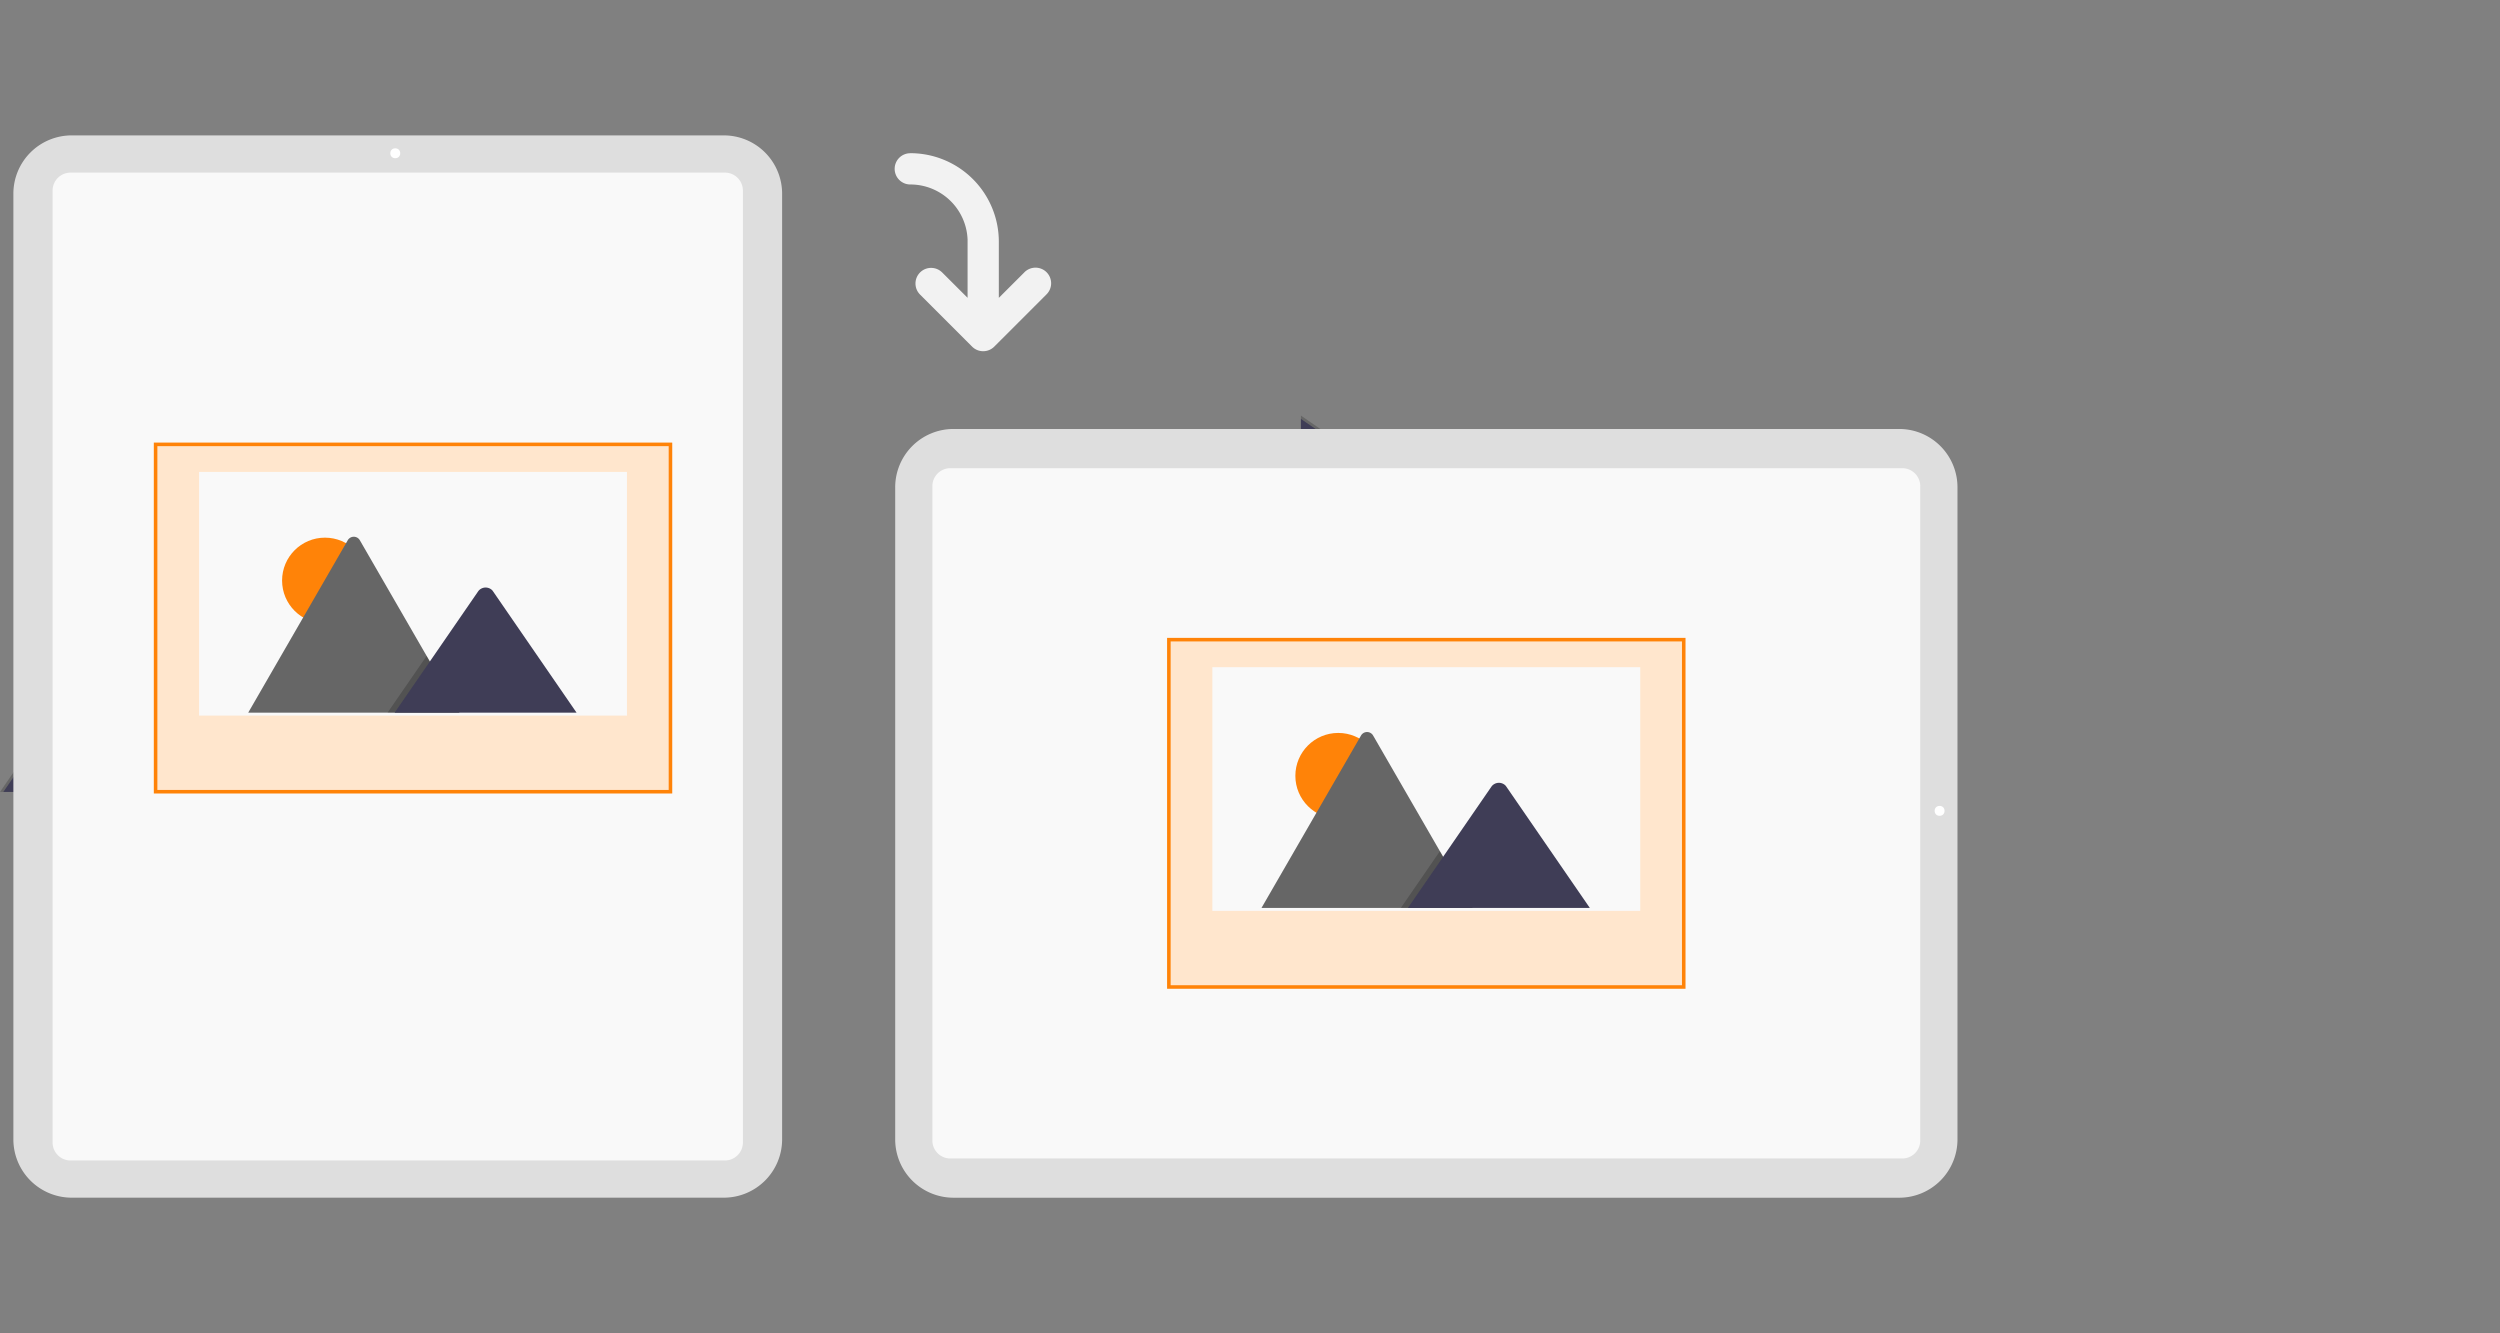
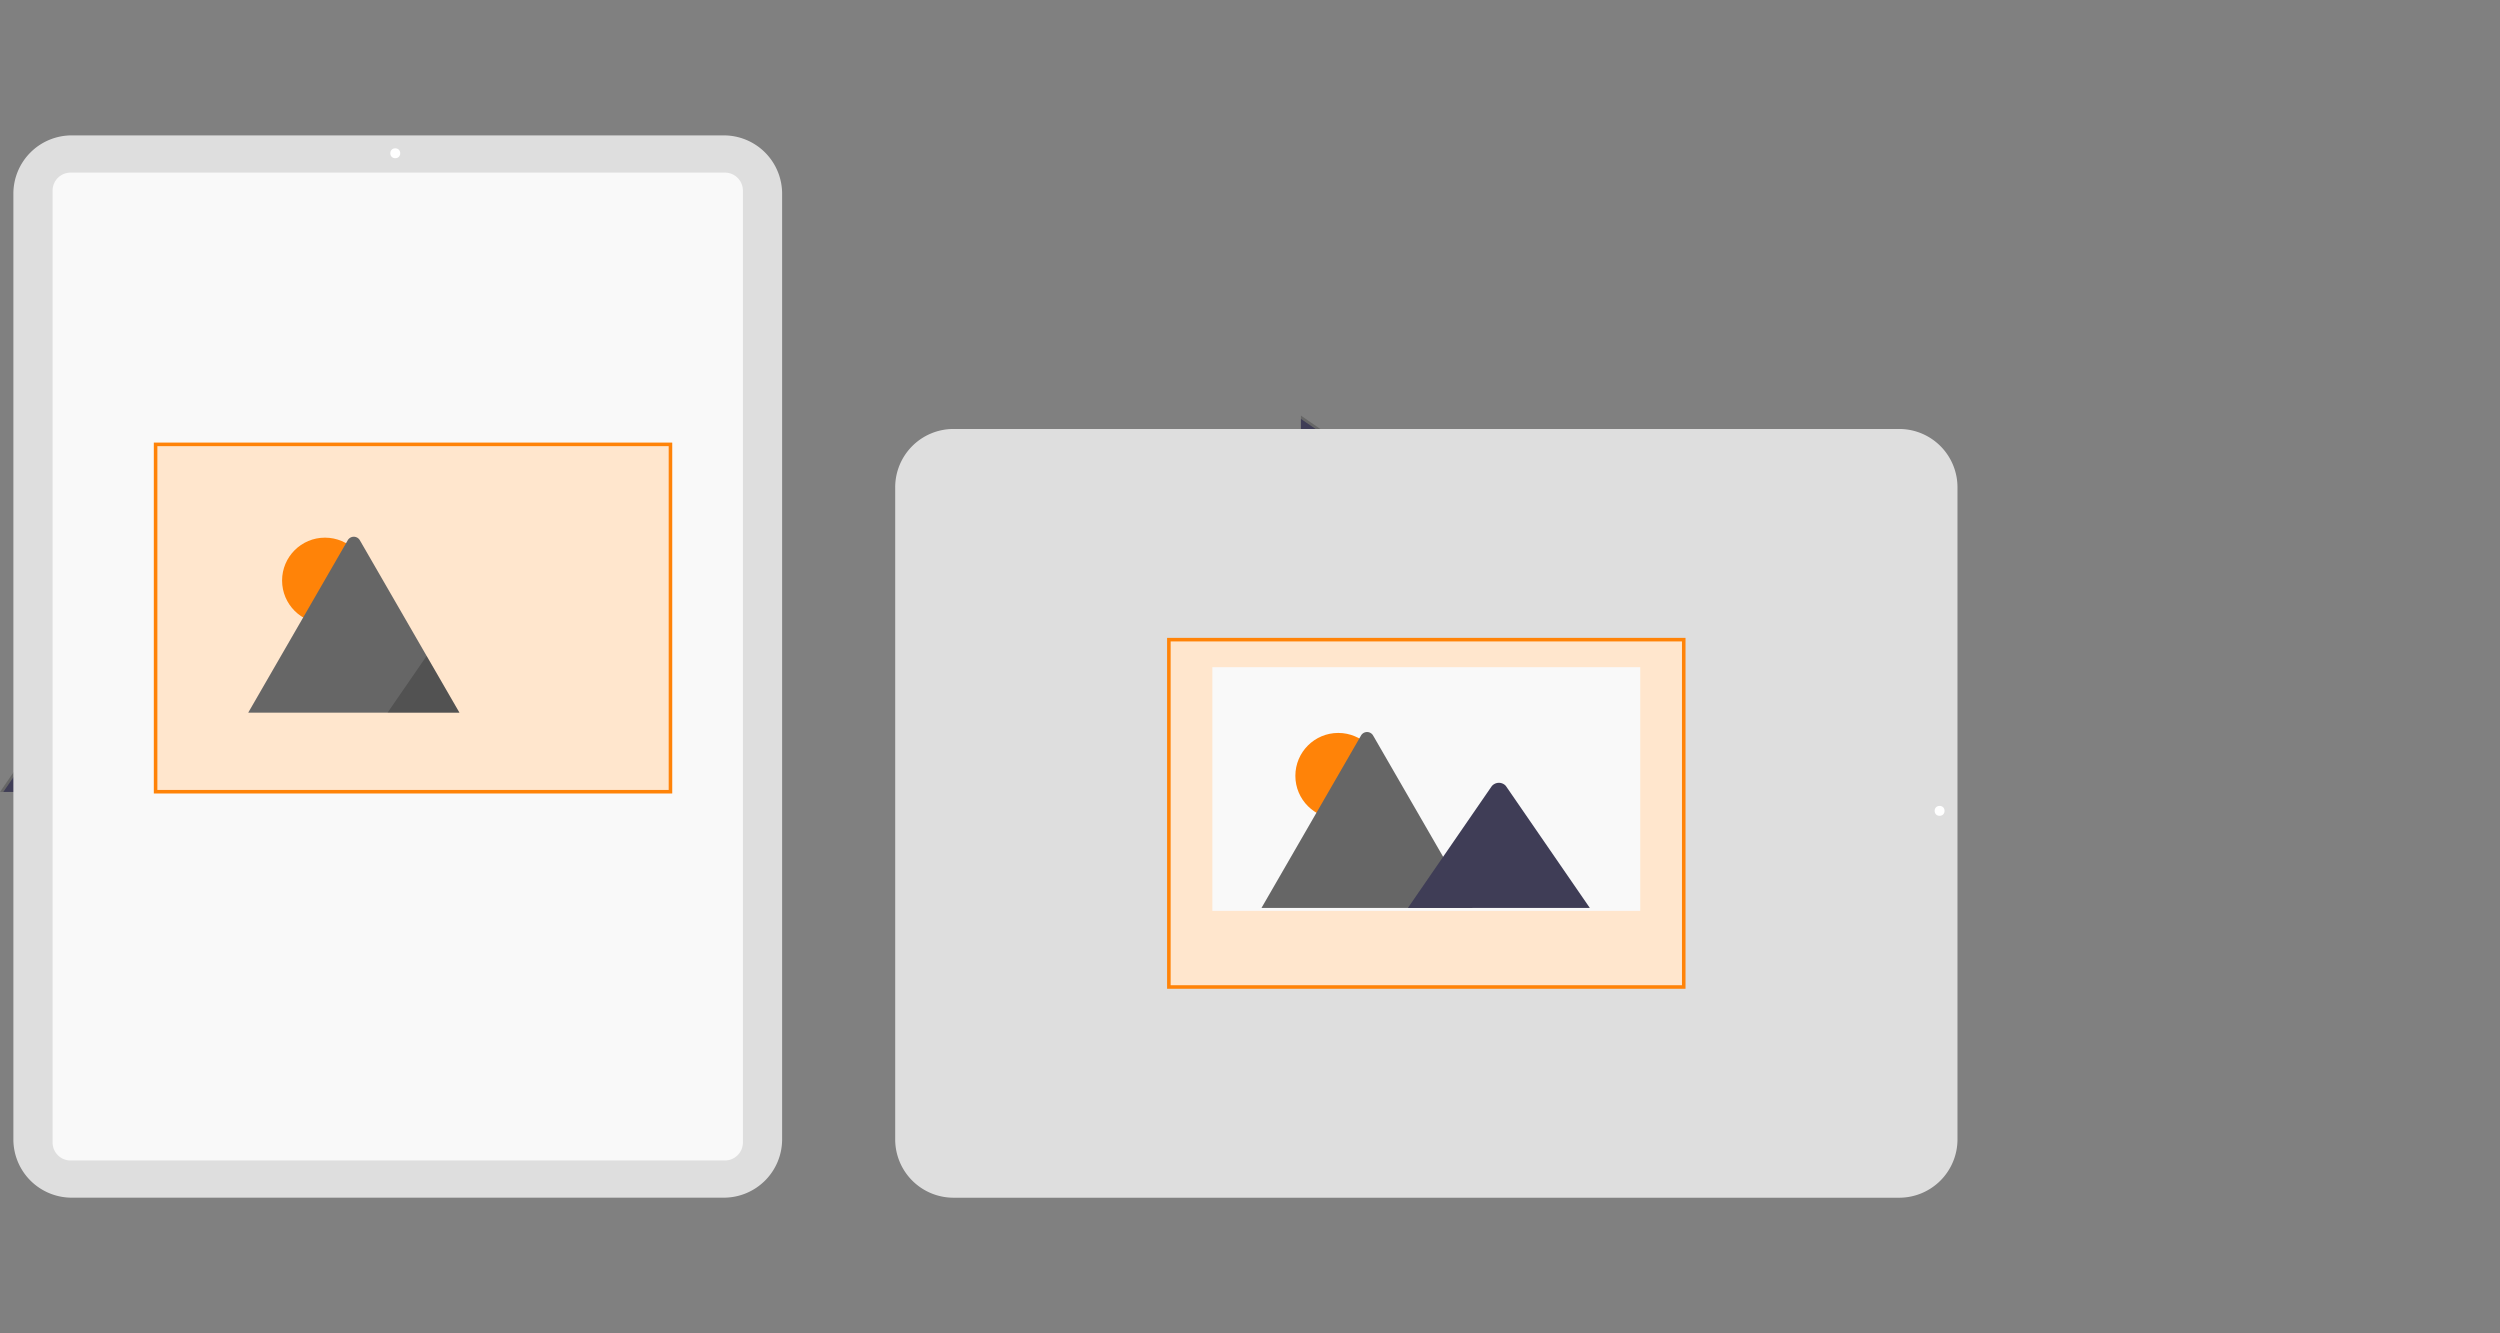
<svg xmlns="http://www.w3.org/2000/svg" width="240.001" height="128" viewBox="0 0 240.001 128">
  <rect x="0" y="0" width="240.001" height="128" fill="#808080" stroke="none" />
  <defs>
    <style>
            .cls-2{opacity:.2;isolation:isolate}.cls-3{fill:#3f3d56}.cls-4{fill:#dedede}.cls-5{fill:#f9f9f9}.cls-6{fill:#fff}.cls-7{fill:#ffe6cd}.cls-8{fill:#ff8308}.cls-9{fill:#666}
        </style>
  </defs>
  <g id="Group_5627" data-name="Group 5627" transform="translate(-342.999 -288)">
    <g id="Group_5626" data-name="Group 5626" transform="translate(-36.613 -8.79)">
      <g id="undraw_posting_photo_re_plk8" transform="translate(271.939 293)">
        <path id="Path_9201" data-name="Path 9201" class="cls-2" d="M167.224 301.53h-3.258l1.6-2.323.115-.167.058-.084.145.251z" transform="translate(-56.293 -221.713)" />
        <path id="Path_9202" data-name="Path 9202" class="cls-3" d="M311.839 511.552h-8.254l1.6-2.323.115-.167 2.084-3.028a.422.422 0 0 1 .626-.037.366.366 0 0 1 .03.037z" transform="translate(-195.594 -431.735)" />
        <path id="Path_9203" data-name="Path 9203" class="cls-4" d="M375.534 385.888h-62.6a5.6 5.6 0 0 1-5.6-5.6v-90.78a5.6 5.6 0 0 1 5.6-5.6h62.6a5.6 5.6 0 0 1 5.6 5.6v90.784a5.6 5.6 0 0 1-5.6 5.596z" transform="translate(-198.377 -267.121)" />
        <path id="Path_9204" data-name="Path 9204" class="cls-5" d="M386.44 392.567h-62.82a1.727 1.727 0 0 1-1.725-1.725v-91.386a1.727 1.727 0 0 1 1.725-1.725h62.82a1.727 1.727 0 0 1 1.725 1.725v91.385a1.727 1.727 0 0 1-1.725 1.726z" transform="translate(-209.173 -277.37)" />
        <circle id="Ellipse_1415" data-name="Ellipse 1415" class="cls-6" cx=".476" cy=".476" r=".476" transform="translate(145.143 18.028)" />
        <path id="Rectangle_2993" data-name="Rectangle 2993" class="cls-7" transform="translate(122.61 46.449)" d="M0 0h49.428v33.346H0z" />
        <path id="Path_9205" data-name="Path 9205" class="cls-8" d="M409.275 431.729h-49.769v-33.687h49.769zm-49.428-.341h49.087v-33.005h-49.087z" transform="translate(-237.067 -351.763)" />
-         <path id="Path_9206" data-name="Path 9206" class="cls-5" d="M376.332 432.332h41.074V408.94h-41.074z" transform="translate(-249.545 -359.846)" />
        <circle id="Ellipse_1416" data-name="Ellipse 1416" class="cls-8" cx="4.117" cy="4.117" r="4.117" transform="translate(134.753 55.405)" />
        <path id="Path_9207" data-name="Path 9207" class="cls-9" d="M414.878 449.915h-20.2a.411.411 0 0 1-.075-.006l9.551-16.544a.669.669 0 0 1 1.164 0l6.41 11.1.307.531z" transform="translate(-263.099 -377.708)" />
        <path id="Path_9208" data-name="Path 9208" class="cls-2" d="M314.881 263.83h-6.9l3.385-4.916.244-.354.122-.177.307.531z" transform="translate(-163.102 -191.622)" />
-         <path id="Path_9209" data-name="Path 9209" class="cls-3" d="M466.445 463.91h-17.468l3.385-4.917.244-.354 4.411-6.407a.892.892 0 0 1 1.325-.079.8.8 0 0 1 .064.079z" transform="translate(-303.421 -391.702)" />
      </g>
      <g id="undraw_posting_photo_re_plk8-2" data-name="undraw_posting_photo_re_plk8" transform="rotate(90 177.652 406.666)">
        <path id="Path_9201-2" data-name="Path 9201" class="cls-2" d="M167.224 301.53h-3.258l1.6-2.323.115-.167.058-.084.145.251z" transform="translate(-56.293 -221.713)" />
        <path id="Path_9202-2" data-name="Path 9202" class="cls-3" d="M311.839 511.552h-8.254l1.6-2.323.115-.167 2.084-3.028a.422.422 0 0 1 .626-.037.366.366 0 0 1 .03.037z" transform="translate(-195.594 -431.735)" />
        <path id="Path_9203-2" data-name="Path 9203" class="cls-4" d="M375.534 385.888h-62.6a5.6 5.6 0 0 1-5.6-5.6v-90.78a5.6 5.6 0 0 1 5.6-5.6h62.6a5.6 5.6 0 0 1 5.6 5.6v90.784a5.6 5.6 0 0 1-5.6 5.596z" transform="translate(-198.377 -267.121)" />
-         <path id="Path_9204-2" data-name="Path 9204" class="cls-5" d="M386.44 392.567h-62.82a1.727 1.727 0 0 1-1.725-1.725v-91.386a1.727 1.727 0 0 1 1.725-1.725h62.82a1.727 1.727 0 0 1 1.725 1.725v91.385a1.727 1.727 0 0 1-1.725 1.726z" transform="translate(-209.173 -277.37)" />
        <circle id="Ellipse_1415-2" data-name="Ellipse 1415" class="cls-6" cx=".476" cy=".476" r=".476" transform="translate(145.143 18.028)" />
        <g id="Group_5625" data-name="Group 5625" transform="rotate(-90 148.918 66.186)">
          <path id="Rectangle_2993-2" data-name="Rectangle 2993" class="cls-7" transform="translate(122.609 46.449)" d="M0 0h49.428v33.346H0z" />
          <path id="Path_9205-2" data-name="Path 9205" class="cls-8" d="M409.275 431.729h-49.769v-33.687h49.769zm-49.428-.341h49.087v-33.005h-49.087z" transform="translate(-237.067 -351.762)" />
          <path id="Path_9206-2" data-name="Path 9206" class="cls-5" d="M376.332 432.332h41.074V408.94h-41.074z" transform="translate(-249.546 -359.846)" />
          <circle id="Ellipse_1416-2" data-name="Ellipse 1416" class="cls-8" cx="4.117" cy="4.117" r="4.117" transform="translate(134.753 55.406)" />
          <path id="Path_9207-2" data-name="Path 9207" class="cls-9" d="M414.878 449.915h-20.2a.411.411 0 0 1-.075-.006l9.551-16.544a.669.669 0 0 1 1.164 0l6.41 11.1.307.531z" transform="translate(-263.099 -377.707)" />
-           <path id="Path_9208-2" data-name="Path 9208" class="cls-2" d="M314.881 263.83h-6.9l3.385-4.916.244-.354.122-.177.307.531z" transform="translate(-163.103 -191.621)" />
          <path id="Path_9209-2" data-name="Path 9209" class="cls-3" d="M466.445 463.91h-17.468l3.385-4.917.244-.354 4.411-6.407a.892.892 0 0 1 1.325-.079.8.8 0 0 1 .064.079z" transform="translate(-303.421 -391.701)" />
        </g>
      </g>
-       <path id="Path_9233" data-name="Path 9233" d="M14.3 16.294a1 1 0 0 0 1.415 1.414l5-5a1 1 0 0 0 0-1.413l-5-5A1 1 0 1 0 14.3 7.707L17.59 11H11a8 8 0 0 0-8 7.75V19a1 1 0 0 0 2 0 6 6 0 0 1 5.775-6h6.811L14.3 16.294z" transform="rotate(90 88.5 397.5)" style="fill:#f2f2f2;stroke:#f2f2f2" />
    </g>
  </g>
</svg>